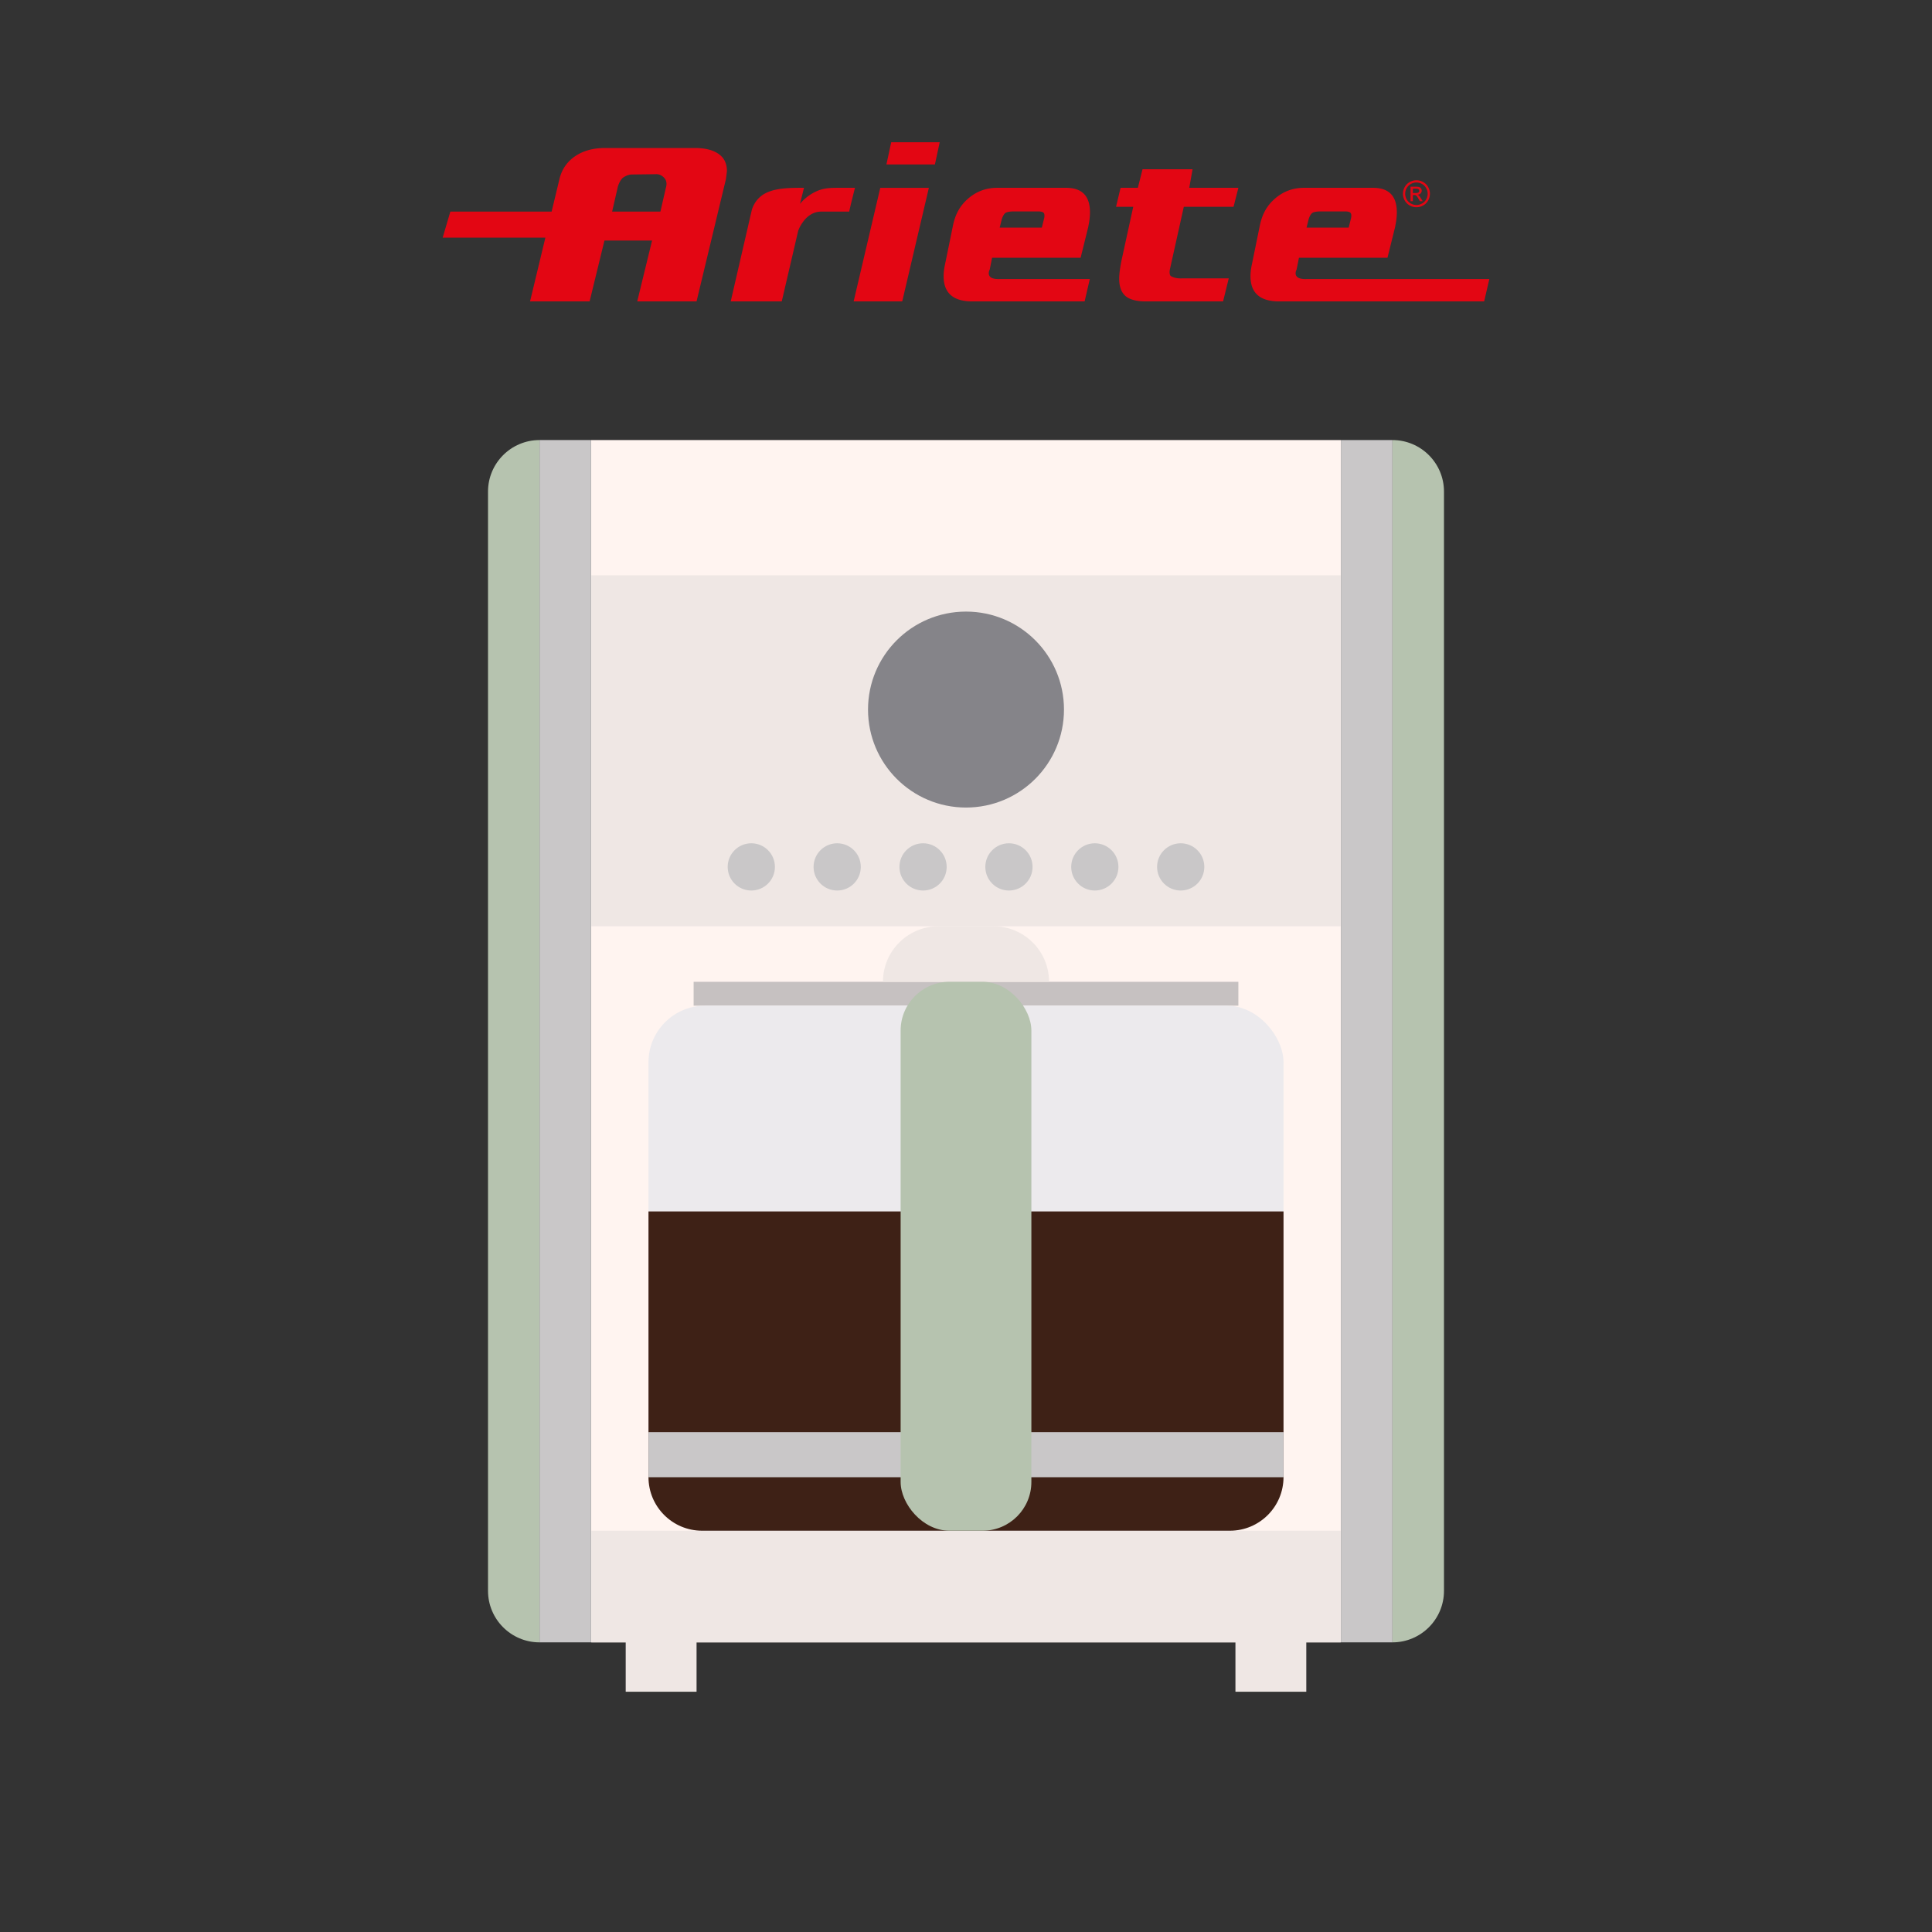
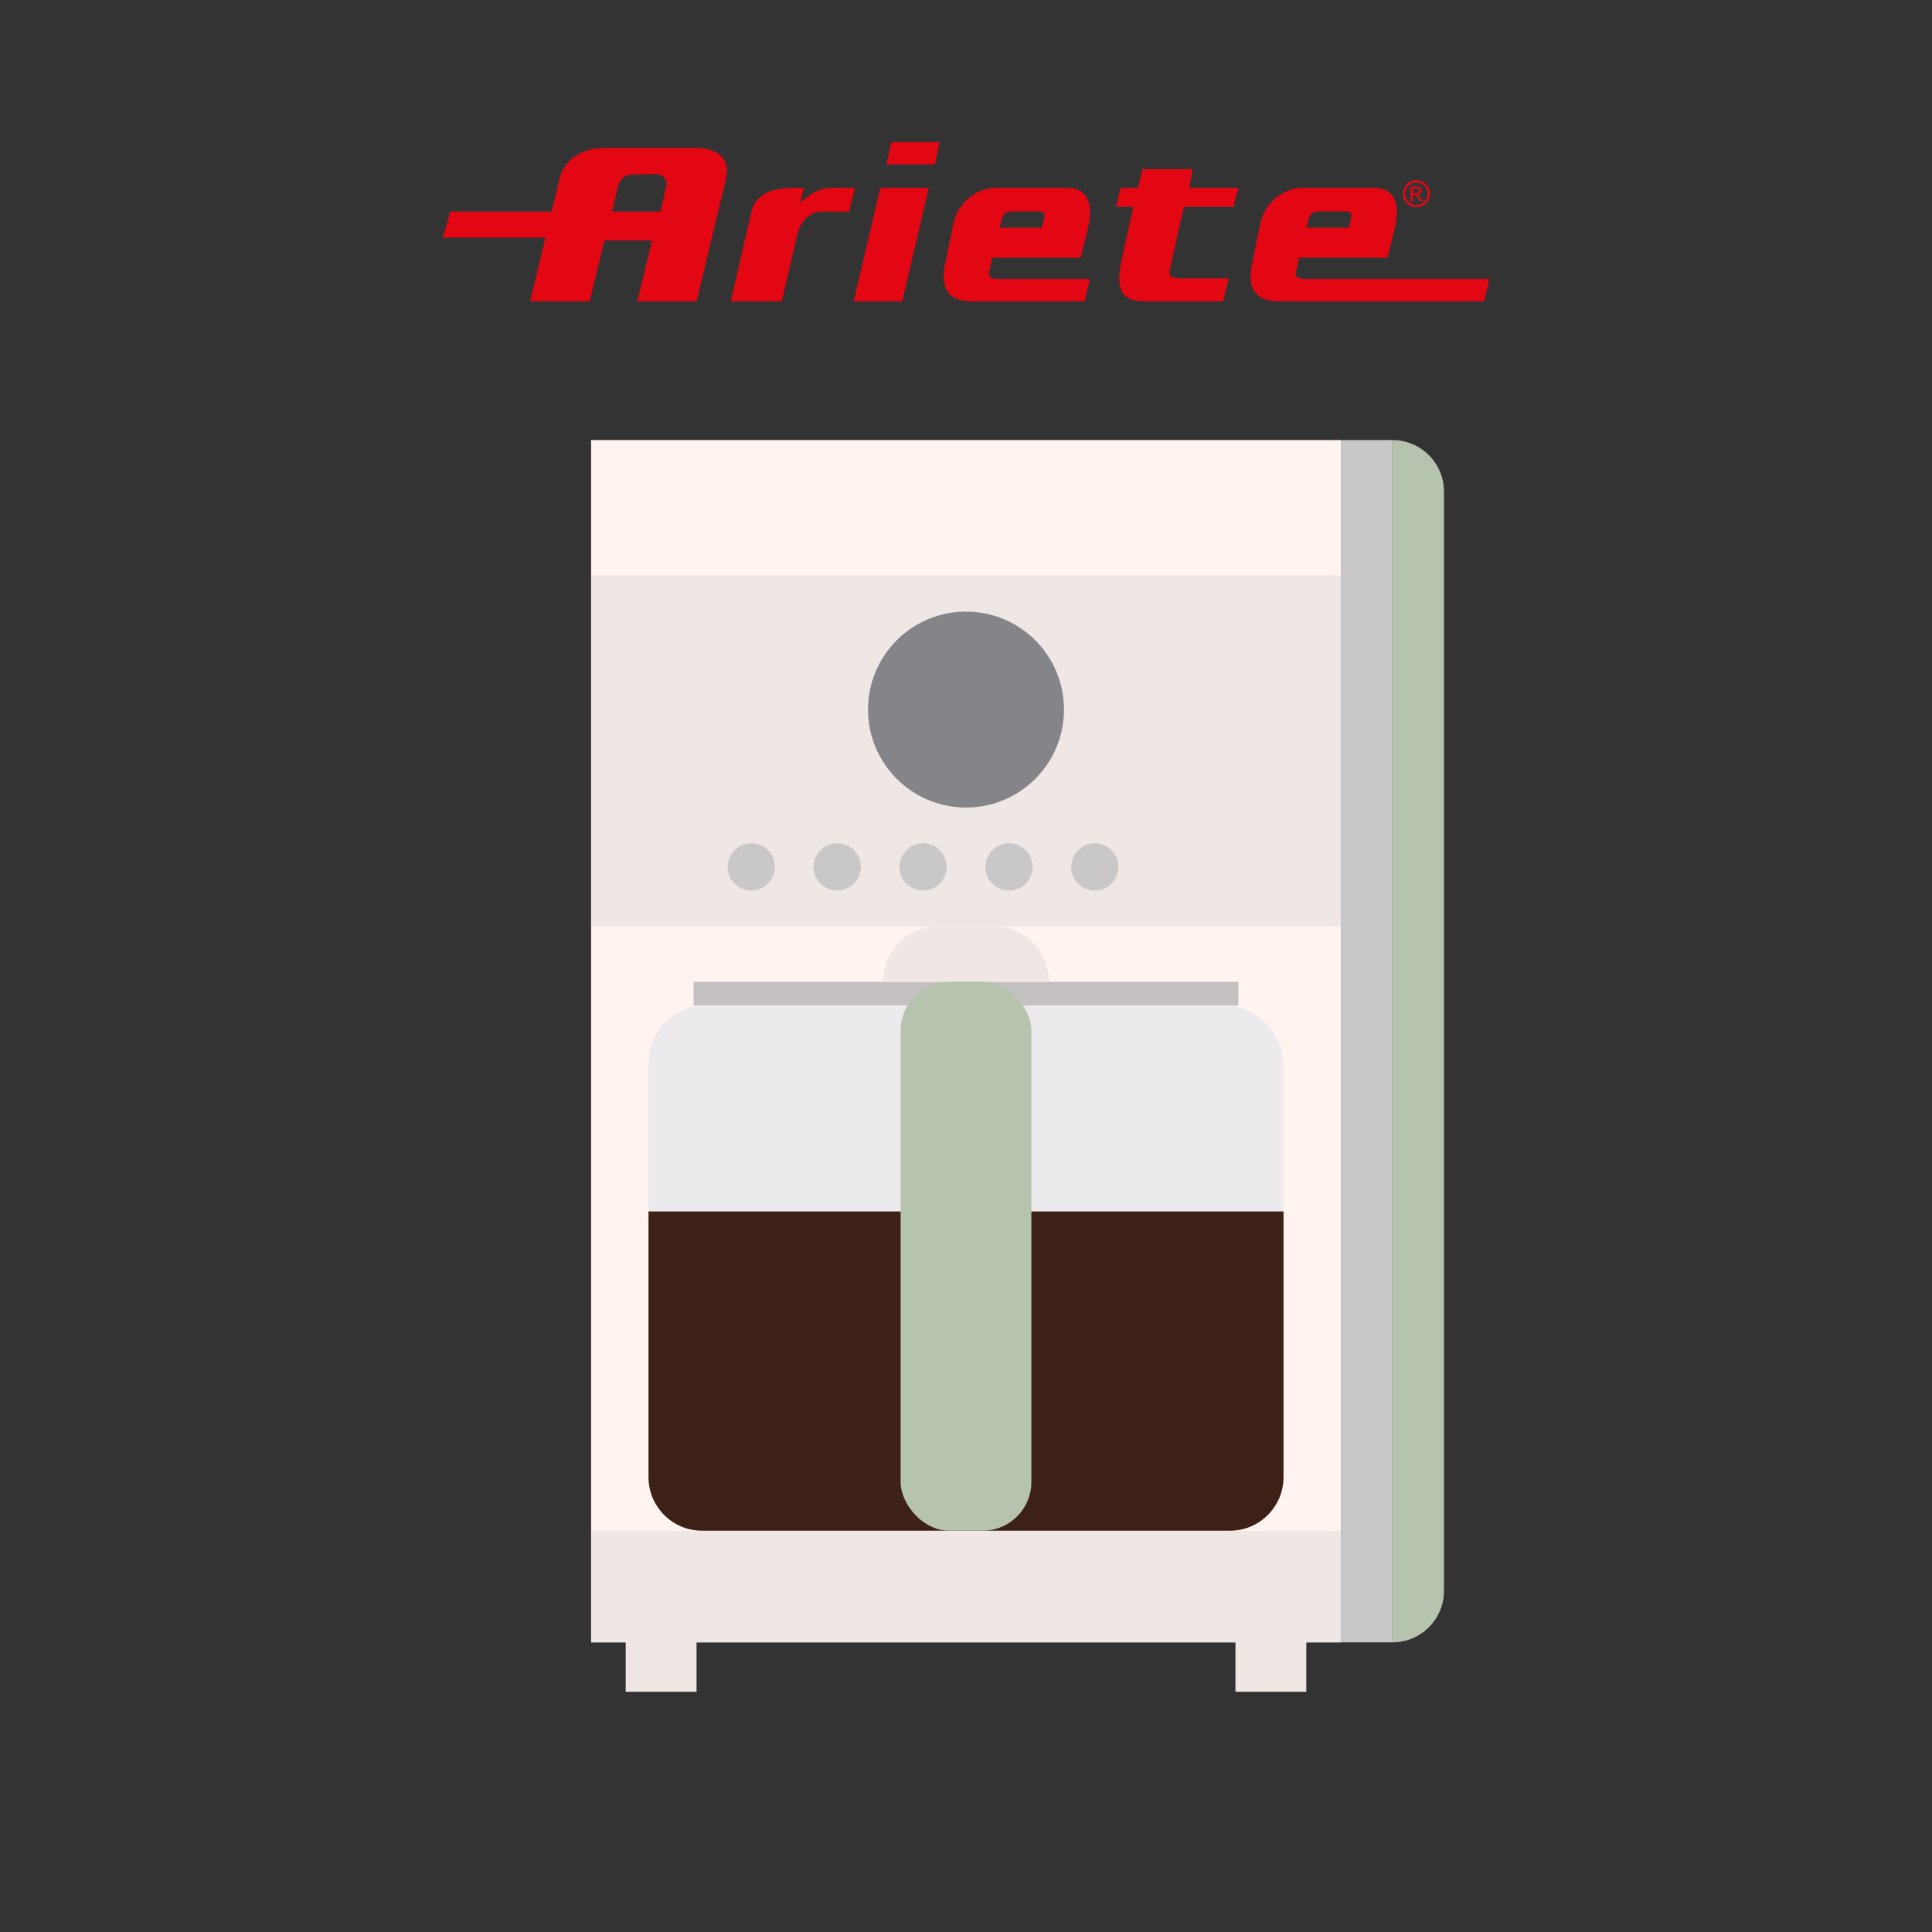
<svg xmlns="http://www.w3.org/2000/svg" id="Calque_1" viewBox="0 0 1000 1000">
  <rect x="0" y="0" width="1000" height="1000" fill="#333333" stroke="none" />
  <defs>
    <style>.cls-1{fill:none}.cls-4{fill:#efe7e4}.cls-5{fill:#b6c3af}.cls-8{fill:#c9c7c8}.cls-9{fill:#e30613}</style>
  </defs>
  <path d="M720.733 227.772c14.72 0 26.67 11.95 26.67 26.67v568.969c0 14.72-11.95 26.67-26.67 26.67z" class="cls-5" />
  <path d="M694.062 227.772h26.67v622.309h-26.67z" class="cls-8" />
  <path d="M305.938 227.772h388.125v622.309H305.938z" style="fill:#fff4f0" />
-   <path d="M279.267 850.081c-14.72 0-26.67-11.95-26.67-26.67V254.443c0-14.72 11.95-26.67 26.67-26.67z" class="cls-5" />
-   <path d="M305.938 850.081h-26.67V227.772h26.67z" class="cls-8" />
  <path d="M306.084 297.782h387.832v181.645H306.084zM306.084 792.295h387.832v57.786H306.084zM323.864 850.081h36.672v25.559h-36.672zM639.464 850.081h36.672v25.559h-36.672z" class="cls-4" />
  <circle cx="500" cy="367.27" r="50.714" style="fill:#858489" />
  <circle cx="388.873" cy="448.705" r="12.224" class="cls-8" />
  <circle cx="433.324" cy="448.705" r="12.224" class="cls-8" />
  <circle cx="477.775" cy="448.705" r="12.224" class="cls-8" />
  <circle cx="522.225" cy="448.705" r="12.224" class="cls-8" />
  <circle cx="566.676" cy="448.705" r="12.224" class="cls-8" />
-   <circle cx="611.127" cy="448.705" r="12.224" class="cls-8" />
  <path d="M359.017 508.182h281.965v12.353H359.017z" style="fill:#c6c1c1" />
  <rect width="328.691" height="271.761" x="335.655" y="520.534" rx="29.309" ry="29.309" style="fill:#eceaed" />
  <path d="M335.655 627.037h328.69v137.525c0 15.306-12.426 27.733-27.733 27.733H363.388c-15.307 0-27.733-12.427-27.733-27.733z" style="fill:#3e2116" />
  <path d="M485.762 479.427h28.476c15.87 0 28.755 12.884 28.755 28.755h-85.986c0-15.87 12.885-28.755 28.755-28.755" class="cls-4" />
-   <path d="M335.655 741.272h328.691v23.337H335.655z" class="cls-8" />
  <rect width="67.672" height="284.114" x="466.164" y="508.182" class="cls-5" rx="25.24" ry="25.24" />
  <path d="M540.311 113.533s.845-2.661-.307-3.541c-.684-.52-2.13-.544-2.13-.544h-13.92s-1.992.061-3.139.54c-1.516.63-2.32 3.564-2.32 3.564l-1.063 4.274h21.812zM344.703 97.01s1.036-2.857-.892-4.94c-1.045-1.13-2.59-2.066-4.482-1.906l-11.934.15c-1.855-.05-3.461.709-4.551 1.39-2.054 1.282-3.05 4.947-3.05 4.947l-2.961 12.875h24.993zM734.202 99.6c.258-.208.388-.487.388-.832a.992.992 0 0 0-.184-.592 1.098 1.098 0 0 0-.52-.4c-.216-.085-.62-.127-1.212-.127h-1.379v2.266h1.471c.705 0 1.183-.104 1.436-.315M699.144 113.533s.842-2.661-.31-3.541c-.682-.52-2.13-.544-2.13-.544h-13.918s-1.991.061-3.139.54c-1.516.63-2.32 3.564-2.32 3.564l-1.062 4.274h21.812z" class="cls-1" />
  <path d="M730.252 105.337a5.871 5.871 0 0 0 2.895.768c1.006 0 1.968-.255 2.896-.768a5.479 5.479 0 0 0 2.157-2.155 5.91 5.91 0 0 0 .766-2.898c0-1.01-.262-1.982-.787-2.914a5.285 5.285 0 0 0-2.174-2.155c-.932-.507-1.883-.76-2.858-.76-.981 0-1.937.253-2.869.76a5.384 5.384 0 0 0-2.174 2.155c-.525.932-.788 1.904-.788 2.914 0 1.008.258 1.973.77 2.898.517.92 1.239 1.639 2.166 2.155m-.168-8.705h2.58c.883 0 1.522.07 1.917.212.395.135.71.377.944.72.234.345.352.714.352 1.102 0 .549-.199 1.027-.594 1.433-.388.407-.906.637-1.554.686.265.112.478.244.639.398.303.295.672.792 1.112 1.49l.915 1.471h-1.48l-.668-1.185c-.522-.932-.946-1.514-1.268-1.748-.222-.175-.546-.26-.972-.26h-.712v3.193h-1.211z" class="cls-1" />
-   <path d="M503.251 156.012h58.146l2.683-11.574h-46.74s-3.023.173-4.442-.842c-2.087-1.488-.62-4.04-.62-4.04l1.23-6.15h45.822l3.967-16c.25-1.555.501-2.515.671-4.145.138-1.306.204-2.503.204-3.366 0-8.457-4.116-12.684-12.34-12.684H516.18c-5.814 0-10.884 1.897-15.205 5.696-4.234 3.71-6.628 8.237-7.792 14.19l-4.017 19.63c-.499 2.242-.747 4.312-.747 6.211 0 8.717 4.944 13.074 14.831 13.074m15.243-42.46s.805-2.933 2.321-3.565c1.147-.478 3.139-.54 3.139-.54h13.92s1.446.024 2.13.545c1.152.88.307 3.54.307 3.54l-1.067 4.294h-21.812zM413.14 119.458s3.402-9.932 11.93-9.932h14.484c.395-2.217 2.976-12.315 2.976-12.315h-6.945c-6.049 0-9.81-.125-14.974 2.813-2.907 1.656-5.284 3.877-6.552 5.54l2.088-8.36c-7.051.007-14.493.007-19.943 2.82-6.027 3.113-7.17 9.102-7.17 9.102l-10.817 46.886h26.415zM466.99 156.012l13.785-58.78h-25.148l-13.783 58.78zM486.39 73.618h-25.095l-2.486 11.508h25.095zM580.48 134.867c-.793 3.96-1.19 7.087-1.19 9.384 0 4.04 1.069 7.009 3.207 8.91 2.14 1.903 5.741 2.851 10.813 2.851h39.754L636 144.067h-23.913s-3.482.338-5.952-1.103c-1.161-.679-.631-3.39-.631-3.39l7.231-32.522h25.746l2.503-9.84h-25.422l1.7-9.607h-25.887l-2.42 9.606h-8.953l-2.34 9.84h8.892zM676.172 144.438s-3.023.173-4.442-.842c-2.086-1.488-.62-4.04-.62-4.04l1.23-6.15h45.822l3.967-16c.25-1.555.501-2.515.672-4.145.137-1.306.2-2.503.2-3.366 0-8.457-4.113-12.684-12.338-12.684h-35.65c-5.814 0-10.883 1.897-15.205 5.696-4.237 3.71-6.63 8.237-7.794 14.19L648 136.728c-.5 2.242-.748 4.312-.748 6.211 0 8.717 4.942 13.074 14.832 13.074h106.113l2.682-11.574zm1.155-30.886s.804-2.933 2.32-3.565c1.148-.478 3.14-.54 3.14-.54h13.918s1.447.024 2.129.545c1.152.88.31 3.54.31 3.54l-1.067 4.294h-21.812zM274.351 156.012h30.825l7.683-31.5h24.65l-7.685 31.5h30.704l15.215-63.324.51-4.075c0-4.005-1.45-6.988-4.347-8.954-2.898-2.036-6.988-3.056-12.275-3.056h-46.41c-6.224 0-11.423 1.434-15.6 4.303-4.176 2.872-6.863 6.798-8.053 11.782l-4.047 16.838h-52.43l-3.97 13.5h53.157zm45.443-59.361s.996-3.665 3.05-4.947c1.09-.68 2.696-1.44 4.55-1.39l11.935-.15c1.892-.16 3.437.776 4.482 1.907 1.928 2.082.892 4.94.892 4.94l-2.877 12.515h-24.993zM729.668 106.347c1.11.61 2.268.915 3.48.915 1.208 0 2.365-.305 3.467-.915a6.481 6.481 0 0 0 2.583-2.59c.615-1.112.925-2.27.925-3.473 0-1.214-.312-2.38-.934-3.496a6.39 6.39 0 0 0-2.61-2.581c-1.116-.606-2.26-.908-3.432-.908-1.173.002-2.318.302-3.434.908a6.435 6.435 0 0 0-2.617 2.58c-.624 1.117-.936 2.283-.936 3.497 0 1.204.31 2.36.927 3.472a6.55 6.55 0 0 0 2.58 2.59m-1.564-8.977a5.385 5.385 0 0 1 2.174-2.155c.932-.507 1.888-.76 2.87-.76.974 0 1.925.253 2.857.76a5.285 5.285 0 0 1 2.174 2.155c.525.932.787 1.904.787 2.914a5.91 5.91 0 0 1-.766 2.898 5.479 5.479 0 0 1-2.157 2.155c-.928.513-1.89.768-2.896.768a5.871 5.871 0 0 1-2.895-.768 5.518 5.518 0 0 1-2.167-2.155c-.51-.925-.769-1.89-.769-2.898 0-1.01.263-1.982.788-2.914" class="cls-9" />
+   <path d="M503.251 156.012h58.146l2.683-11.574h-46.74s-3.023.173-4.442-.842c-2.087-1.488-.62-4.04-.62-4.04l1.23-6.15h45.822l3.967-16c.25-1.555.501-2.515.671-4.145.138-1.306.204-2.503.204-3.366 0-8.457-4.116-12.684-12.34-12.684H516.18c-5.814 0-10.884 1.897-15.205 5.696-4.234 3.71-6.628 8.237-7.792 14.19l-4.017 19.63c-.499 2.242-.747 4.312-.747 6.211 0 8.717 4.944 13.074 14.831 13.074m15.243-42.46s.805-2.933 2.321-3.565c1.147-.478 3.139-.54 3.139-.54h13.92s1.446.024 2.13.545c1.152.88.307 3.54.307 3.54l-1.067 4.294h-21.812zM413.14 119.458s3.402-9.932 11.93-9.932h14.484c.395-2.217 2.976-12.315 2.976-12.315h-6.945c-6.049 0-9.81-.125-14.974 2.813-2.907 1.656-5.284 3.877-6.552 5.54l2.088-8.36c-7.051.007-14.493.007-19.943 2.82-6.027 3.113-7.17 9.102-7.17 9.102l-10.817 46.886h26.415zM466.99 156.012l13.785-58.78h-25.148l-13.783 58.78zM486.39 73.618h-25.095l-2.486 11.508h25.095zM580.48 134.867c-.793 3.96-1.19 7.087-1.19 9.384 0 4.04 1.069 7.009 3.207 8.91 2.14 1.903 5.741 2.851 10.813 2.851h39.754L636 144.067h-23.913s-3.482.338-5.952-1.103c-1.161-.679-.631-3.39-.631-3.39l7.231-32.522h25.746l2.503-9.84h-25.422l1.7-9.607h-25.887l-2.42 9.606h-8.953l-2.34 9.84h8.892M676.172 144.438s-3.023.173-4.442-.842c-2.086-1.488-.62-4.04-.62-4.04l1.23-6.15h45.822l3.967-16c.25-1.555.501-2.515.672-4.145.137-1.306.2-2.503.2-3.366 0-8.457-4.113-12.684-12.338-12.684h-35.65c-5.814 0-10.883 1.897-15.205 5.696-4.237 3.71-6.63 8.237-7.794 14.19L648 136.728c-.5 2.242-.748 4.312-.748 6.211 0 8.717 4.942 13.074 14.832 13.074h106.113l2.682-11.574zm1.155-30.886s.804-2.933 2.32-3.565c1.148-.478 3.14-.54 3.14-.54h13.918s1.447.024 2.129.545c1.152.88.31 3.54.31 3.54l-1.067 4.294h-21.812zM274.351 156.012h30.825l7.683-31.5h24.65l-7.685 31.5h30.704l15.215-63.324.51-4.075c0-4.005-1.45-6.988-4.347-8.954-2.898-2.036-6.988-3.056-12.275-3.056h-46.41c-6.224 0-11.423 1.434-15.6 4.303-4.176 2.872-6.863 6.798-8.053 11.782l-4.047 16.838h-52.43l-3.97 13.5h53.157zm45.443-59.361s.996-3.665 3.05-4.947c1.09-.68 2.696-1.44 4.55-1.39l11.935-.15c1.892-.16 3.437.776 4.482 1.907 1.928 2.082.892 4.94.892 4.94l-2.877 12.515h-24.993zM729.668 106.347c1.11.61 2.268.915 3.48.915 1.208 0 2.365-.305 3.467-.915a6.481 6.481 0 0 0 2.583-2.59c.615-1.112.925-2.27.925-3.473 0-1.214-.312-2.38-.934-3.496a6.39 6.39 0 0 0-2.61-2.581c-1.116-.606-2.26-.908-3.432-.908-1.173.002-2.318.302-3.434.908a6.435 6.435 0 0 0-2.617 2.58c-.624 1.117-.936 2.283-.936 3.497 0 1.204.31 2.36.927 3.472a6.55 6.55 0 0 0 2.58 2.59m-1.564-8.977a5.385 5.385 0 0 1 2.174-2.155c.932-.507 1.888-.76 2.87-.76.974 0 1.925.253 2.857.76a5.285 5.285 0 0 1 2.174 2.155c.525.932.787 1.904.787 2.914a5.91 5.91 0 0 1-.766 2.898 5.479 5.479 0 0 1-2.157 2.155c-.928.513-1.89.768-2.896.768a5.871 5.871 0 0 1-2.895-.768 5.518 5.518 0 0 1-2.167-2.155c-.51-.925-.769-1.89-.769-2.898 0-1.01.263-1.982.788-2.914" class="cls-9" />
  <path d="M731.295 100.951h.712c.426 0 .75.085.972.26.322.234.745.816 1.268 1.748l.667 1.185h1.481l-.915-1.471c-.44-.698-.81-1.195-1.112-1.49a2.078 2.078 0 0 0-.639-.398c.648-.05 1.166-.279 1.554-.686.395-.406.594-.884.594-1.433 0-.388-.118-.757-.352-1.102a1.833 1.833 0 0 0-.944-.72c-.395-.141-1.034-.212-1.916-.212h-2.581v7.512h1.211zm0-3.302h1.38c.59 0 .995.042 1.21.127.223.088.398.22.52.4a.992.992 0 0 1 .185.592c0 .345-.13.624-.388.832-.253.21-.73.315-1.436.315h-1.47z" class="cls-9" />
</svg>